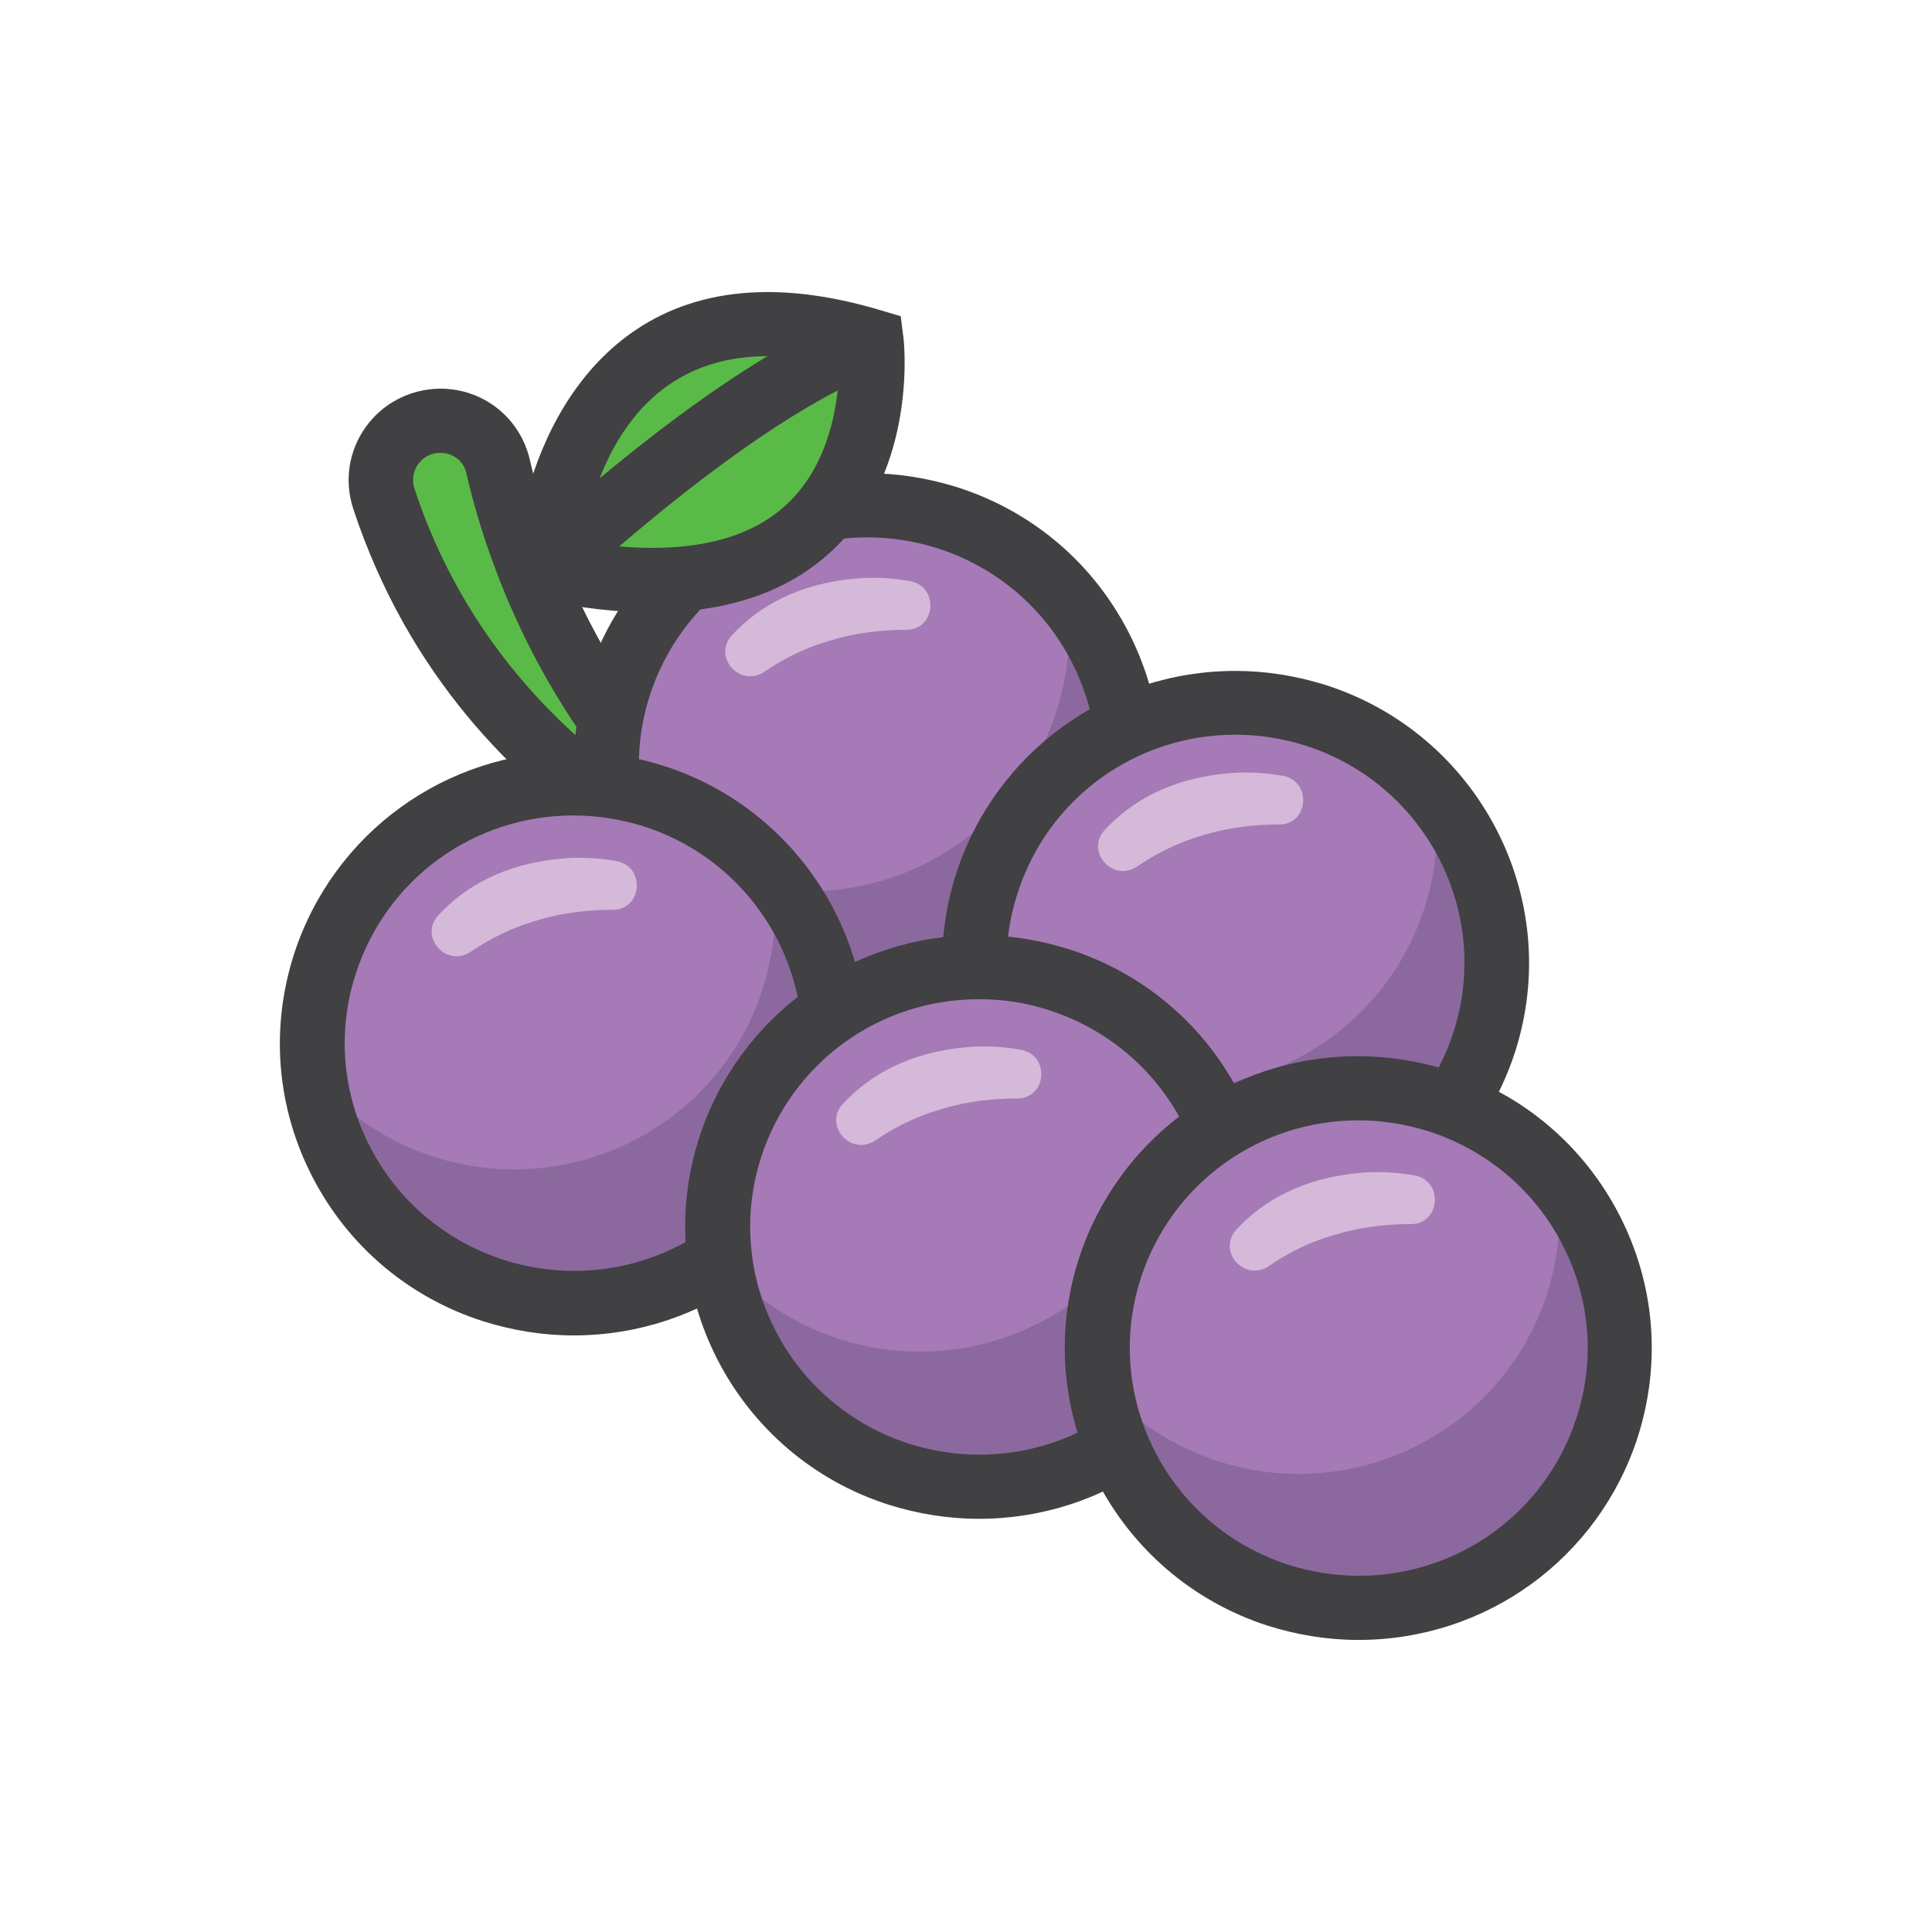
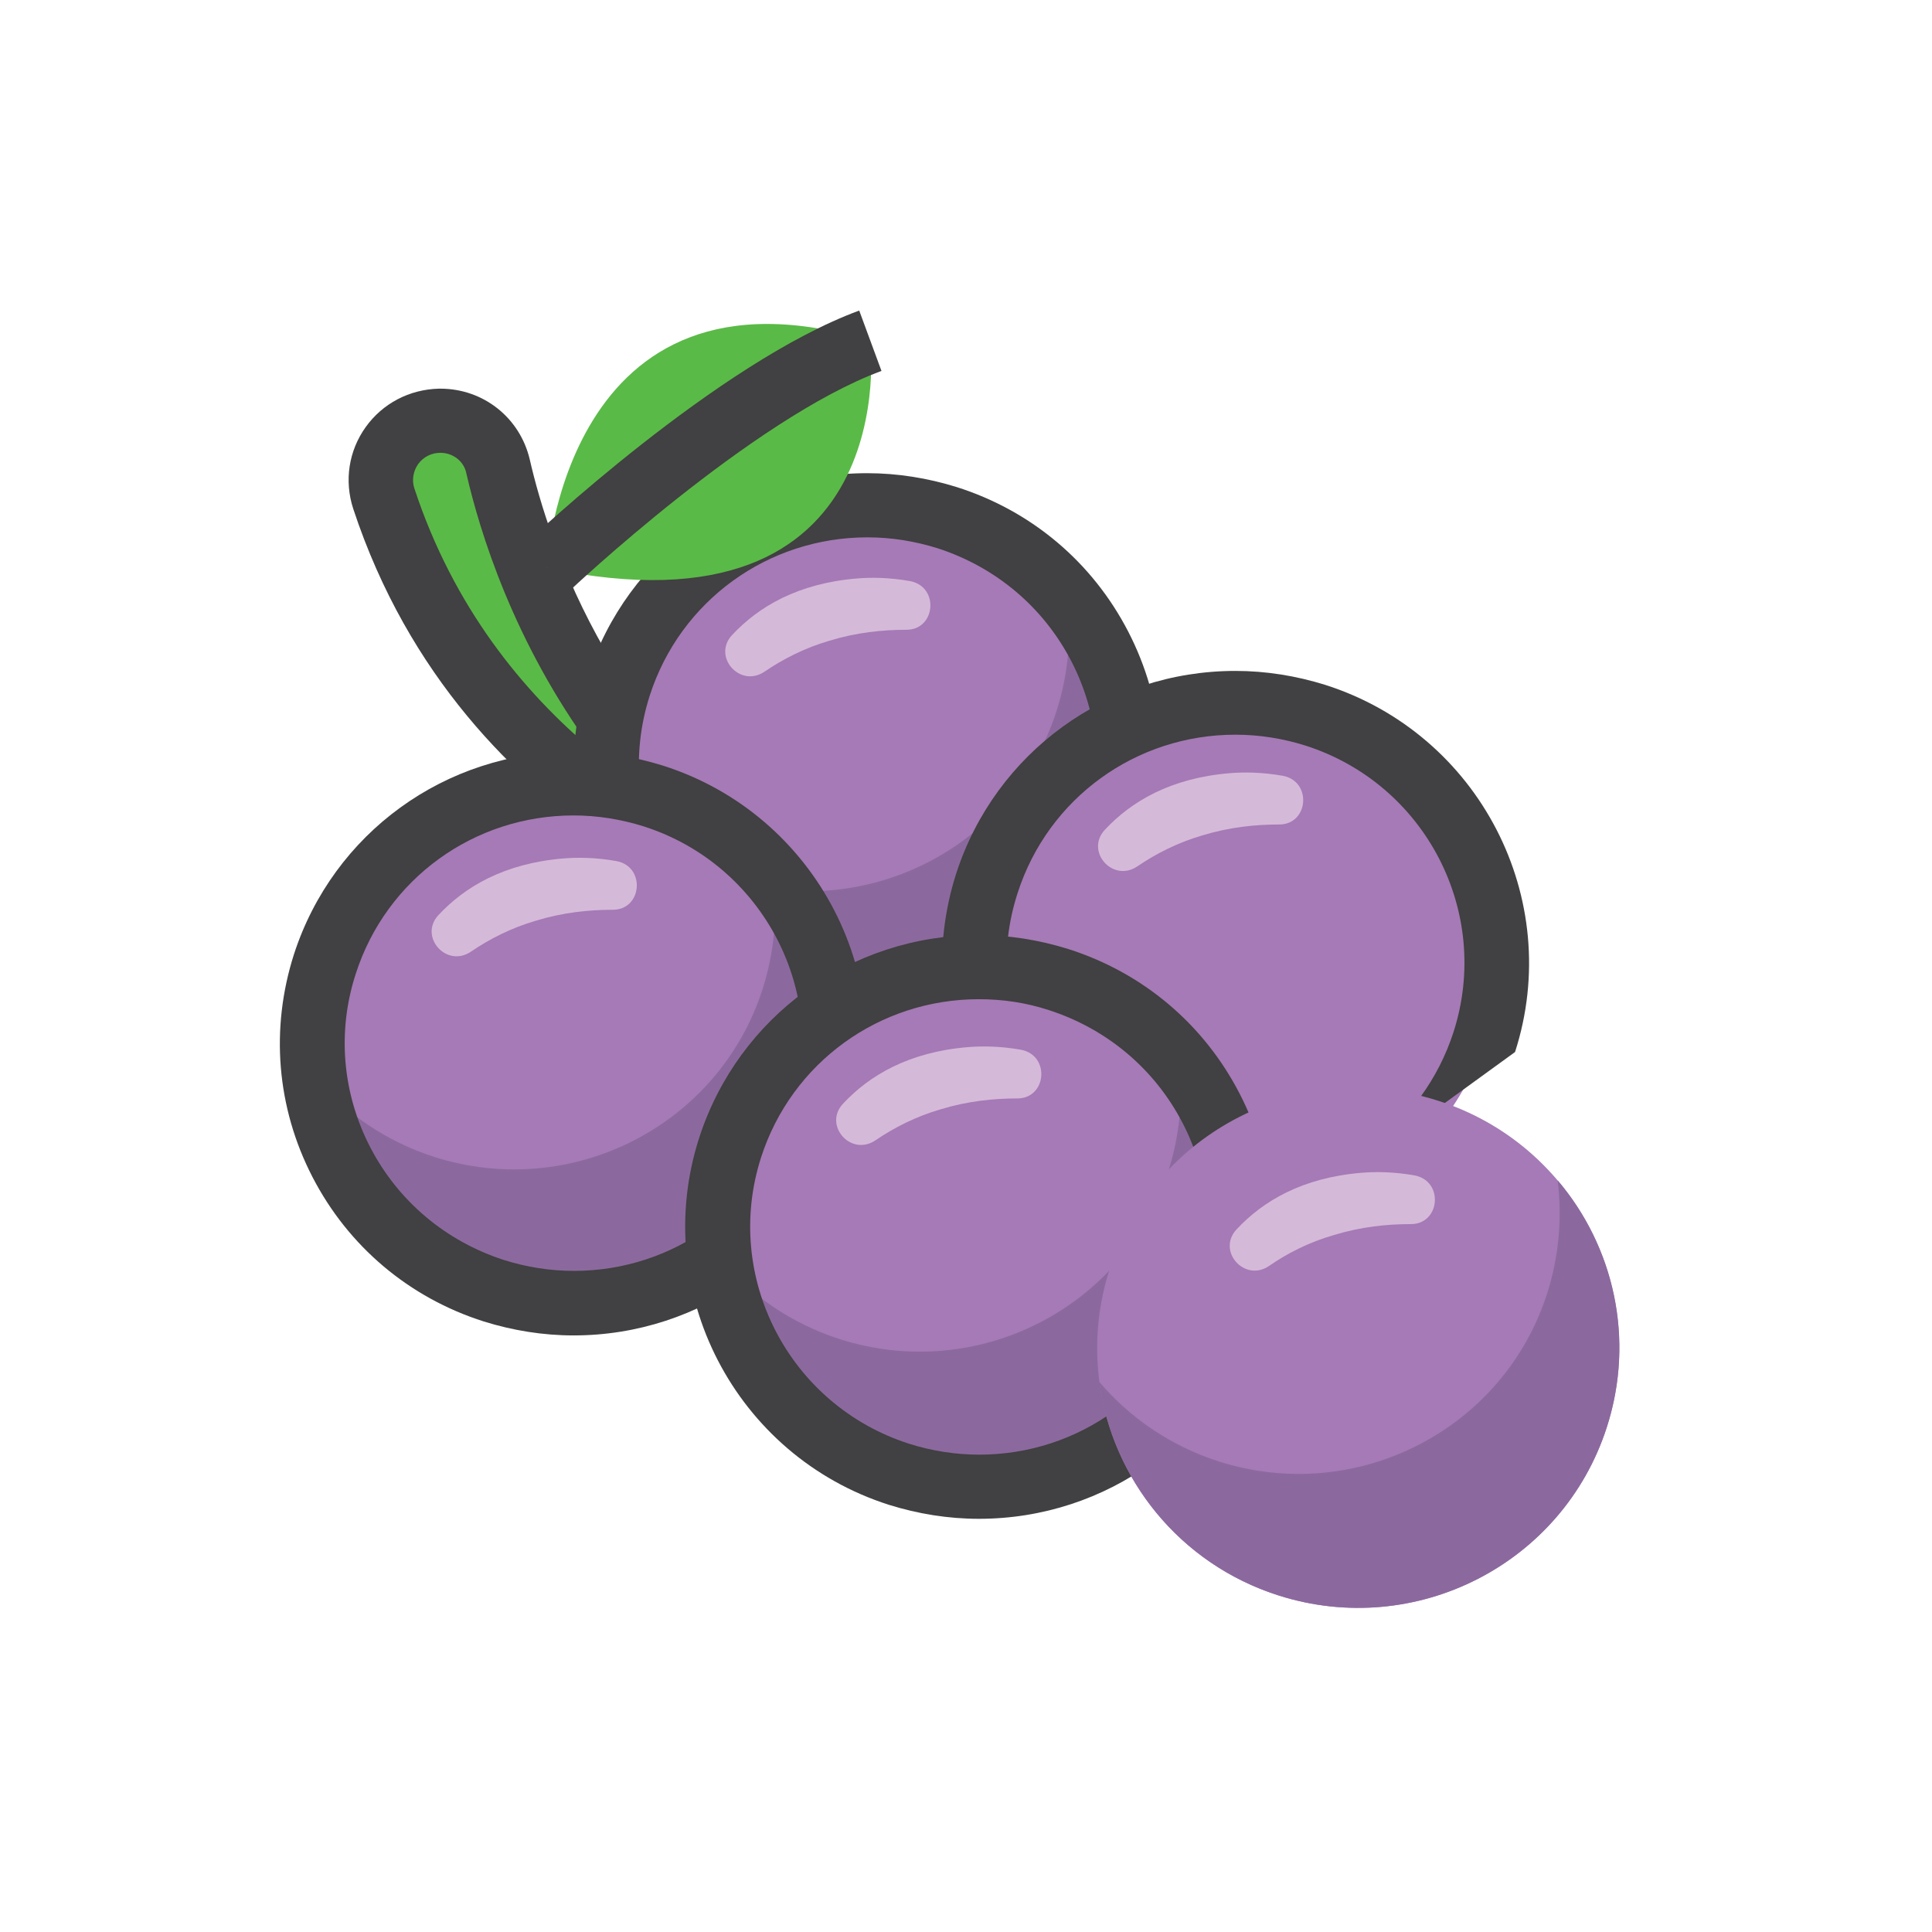
<svg xmlns="http://www.w3.org/2000/svg" enable-background="new 0 0 512 512" id="Layer_1" version="1.1" viewBox="0 0 512 512" xml:space="preserve">
  <g>
    <g>
      <g>
        <path d="M212.8,238.7c0,0-82.9-21.2-111.1-106.6c-3.3-10,4.1-20.4,14.7-20.6h0c7.4-0.1,14,4.9,15.6,12.1     C137.7,148.3,156.3,204,212.8,238.7z" fill="#5ABA47" />
      </g>
    </g>
    <g>
      <g>
        <path d="M212.9,247.2l0-5.3l-2.2,5.1c-3.6-0.9-87.8-23.4-117.1-112.2c-2.4-7.4-1.2-15.3,3.3-21.6     c4.5-6.3,11.6-10,19.4-10.2l0.4,0c11.4,0,21.1,7.7,23.7,18.8c5,21.9,22.6,76.4,76.9,109.7l-4.5,10.4V247.2z M116.7,120     c-2.4,0-4.5,1.1-5.9,3c-1.3,1.9-1.7,4.2-1,6.4c10.4,31.6,28.9,54,47.4,69.5c-21.2-28.8-30.1-58.2-33.6-73.4     C123,122.3,120.1,120,116.7,120z" fill="#414042" />
      </g>
    </g>
    <g>
      <g>
        <g>
          <path d="M295.8,223.8c-11.7,36.2-50.7,56.1-87,44.5s-56.4-50.4-44.7-86.6c11.7-36.2,50.7-56.1,87-44.5      C287.5,148.8,307.5,187.6,295.8,223.8z" fill="#A57AB6" />
        </g>
      </g>
      <g>
        <g>
          <path d="M295.8,223.9c-11.7,36.2-50.6,56.1-87,44.5c-26.3-8.4-44.1-31-47.5-56.6c8.1,9.5,18.9,17,31.7,21.1      c36.4,11.6,75.4-8.3,87-44.5c3.2-10,4-20.2,2.8-30C297.6,175.9,303.3,200.5,295.8,223.9z" fill="#8B699E" />
        </g>
      </g>
      <g>
        <g>
          <path d="M202.6,178c-6.5,4.4-13.9-4-8.6-9.7c7-7.5,17.4-13.7,33.1-15c3.6-0.3,8.5-0.3,14.1,0.7      c7.8,1.5,6.8,13-1.1,12.9c-6.2,0-13.1,0.7-20.3,2.9C213.3,171.7,207.6,174.6,202.6,178z" fill="#D5B9D9" />
        </g>
      </g>
      <g>
        <g>
          <path d="M229.9,280.1c-8.1,0-16.1-1.3-23.8-3.7c-40.8-13-63.4-56.7-50.3-97.3c10.4-32.1,40.1-53.7,74-53.7      c8.1,0,16.1,1.3,23.8,3.7c19.8,6.3,35.9,19.9,45.4,38.3c9.5,18.4,11.2,39.3,4.9,59C293.6,258.5,263.8,280.1,229.9,280.1z       M229.9,142.4c-26.4,0-49.6,16.8-57.7,41.9c-10.2,31.7,7.4,65.7,39.2,75.9c6,1.9,12.3,2.9,18.6,2.9c26.4,0,49.6-16.8,57.7-41.9      c5-15.3,3.6-31.7-3.8-46c-7.4-14.3-20-24.9-35.4-29.9C242.4,143.4,236.2,142.4,229.9,142.4z" fill="#414042" />
        </g>
      </g>
    </g>
    <g>
      <g>
        <g>
          <path d="M217.9,297.6c-11.7,36.2-50.7,56.1-87,44.5s-56.4-50.4-44.7-86.6s50.7-56.1,87-44.5      S229.6,261.4,217.9,297.6z" fill="#A57AB6" />
        </g>
      </g>
      <g>
        <g>
          <path d="M217.9,297.6c-11.7,36.2-50.6,56.1-87,44.5c-26.3-8.4-44.1-31-47.5-56.6c8.1,9.5,18.9,17,31.7,21.1      c36.4,11.6,75.4-8.3,87-44.5c3.2-10,4-20.2,2.8-30C219.7,249.6,225.5,274.1,217.9,297.6z" fill="#8B699E" />
        </g>
      </g>
      <g>
        <g>
          <path d="M124.8,252.2c-6.5,4.4-13.9-4-8.6-9.7c7-7.5,17.4-13.7,33.1-15c3.6-0.3,8.5-0.3,14.1,0.7      c7.8,1.5,6.8,13-1.1,12.9c-6.2,0-13.1,0.7-20.3,2.9C135.5,245.9,129.8,248.8,124.8,252.2z" fill="#D5B9D9" />
        </g>
      </g>
      <g>
        <g>
          <path d="M152,353.9c-8.1,0-16.1-1.3-23.8-3.7c-19.8-6.3-35.9-19.9-45.4-38.3c-9.5-18.4-11.2-39.3-4.9-59      c10.4-32.1,40.1-53.7,74-53.7c8.1,0,16.1,1.3,23.8,3.7c40.8,13,63.4,56.7,50.3,97.3C215.7,332.3,185.9,353.9,152,353.9z       M152,216.1c-26.4,0-49.6,16.8-57.7,41.9c-5,15.3-3.6,31.7,3.8,46c7.4,14.3,20,24.9,35.4,29.9c6,1.9,12.3,2.9,18.6,2.9      c26.4,0,49.6-16.8,57.7-41.9c10.2-31.7-7.4-65.7-39.2-75.9C164.5,217.1,158.3,216.1,152,216.1z" fill="#414042" />
        </g>
      </g>
    </g>
    <g>
      <g>
        <g>
          <path d="M393.3,276.1c-11.7,36.2-50.7,56.1-87,44.5c-36.4-11.6-56.4-50.4-44.7-86.6s50.7-56.1,87-44.5      S405,239.9,393.3,276.1z" fill="#A57AB6" />
        </g>
      </g>
      <g>
        <g>
-           <path d="M393.3,276.1c-11.7,36.2-50.6,56.1-87,44.5c-26.3-8.4-44.1-31-47.5-56.6c8.1,9.5,18.9,17,31.7,21.1      c36.4,11.6,75.4-8.3,87-44.5c3.2-10,4-20.2,2.8-30C395.2,228.1,400.9,252.7,393.3,276.1z" fill="#8B699E" />
-         </g>
+           </g>
      </g>
      <g>
        <g>
-           <path d="M327.5,332.5c-8.1,0-16.1-1.3-23.8-3.7c-19.8-6.3-35.9-19.9-45.4-38.3c-9.5-18.4-11.2-39.3-4.9-59      c10.4-32.1,40.1-53.7,74-53.7c8.1,0,16.1,1.3,23.8,3.7c40.8,13,63.4,56.7,50.3,97.3C391.1,310.9,361.4,332.5,327.5,332.5z       M327.4,194.7c-26.4,0-49.6,16.8-57.7,41.9c-5,15.3-3.6,31.7,3.8,46c7.4,14.3,20,24.9,35.4,29.9c6,1.9,12.3,2.9,18.6,2.9      c26.4,0,49.6-16.8,57.7-41.9c10.2-31.7-7.4-65.7-39.2-75.9C340,195.7,333.7,194.7,327.4,194.7z" fill="#414042" />
+           <path d="M327.5,332.5c-8.1,0-16.1-1.3-23.8-3.7c-19.8-6.3-35.9-19.9-45.4-38.3c-9.5-18.4-11.2-39.3-4.9-59      c10.4-32.1,40.1-53.7,74-53.7c8.1,0,16.1,1.3,23.8,3.7c40.8,13,63.4,56.7,50.3,97.3z       M327.4,194.7c-26.4,0-49.6,16.8-57.7,41.9c-5,15.3-3.6,31.7,3.8,46c7.4,14.3,20,24.9,35.4,29.9c6,1.9,12.3,2.9,18.6,2.9      c26.4,0,49.6-16.8,57.7-41.9c10.2-31.7-7.4-65.7-39.2-75.9C340,195.7,333.7,194.7,327.4,194.7z" fill="#414042" />
        </g>
      </g>
      <g>
        <g>
          <path d="M301.4,229.6c-6.5,4.4-13.9-4-8.6-9.7c7-7.5,17.4-13.7,33.1-15c3.6-0.3,8.5-0.3,14.1,0.7      c7.8,1.5,6.8,13-1.1,12.9c-6.2,0-13.1,0.7-20.3,2.9C312.1,223.3,306.4,226.2,301.4,229.6z" fill="#D5B9D9" />
        </g>
      </g>
    </g>
    <g>
      <g>
        <path d="M325.3,346.2c-11.7,36.2-50.7,56.1-87,44.5s-56.4-50.4-44.7-86.6c11.7-36.2,50.7-56.1,87-44.5     S337,310,325.3,346.2z" fill="#A57AB6" />
      </g>
    </g>
    <g>
      <g>
        <path d="M325.4,345.9c-11.7,36.2-50.6,56.1-87,44.5c-26.3-8.4-44.1-31-47.5-56.6c8.1,9.5,18.9,17,31.7,21.1     c36.4,11.6,75.4-8.3,87-44.5c3.2-10,4-20.2,2.8-30C327.2,297.9,333,322.4,325.4,345.9z" fill="#8B699E" />
      </g>
    </g>
    <g>
      <g>
        <path d="M259.4,402.5c-8.1,0-16.1-1.3-23.8-3.7c-40.8-13-63.4-56.7-50.3-97.3c10.4-32.1,40.1-53.7,74-53.7     c8.1,0,16.1,1.3,23.8,3.7c19.8,6.3,35.9,19.9,45.4,38.3c9.5,18.4,11.2,39.3,4.9,59C323.1,380.9,293.3,402.5,259.4,402.5z      M259.4,264.8c-26.4,0-49.6,16.8-57.7,41.9c-10.2,31.7,7.4,65.7,39.2,75.9c6,1.9,12.3,2.9,18.6,2.9c26.4,0,49.6-16.8,57.7-41.9     c5-15.3,3.6-31.7-3.8-46c-7.4-14.3-20-24.9-35.4-29.9C271.9,265.7,265.7,264.8,259.4,264.8z" fill="#414042" />
      </g>
    </g>
    <g>
      <g>
        <path d="M232,302.2c-6.5,4.4-13.9-4-8.6-9.7c7-7.5,17.4-13.7,33.1-15c3.6-0.3,8.5-0.3,14.1,0.7     c7.8,1.5,6.8,13-1.1,12.9c-6.2,0-13.1,0.7-20.3,2.9C242.7,295.9,237,298.8,232,302.2z" fill="#D5B9D9" />
      </g>
    </g>
    <g>
      <g>
        <path d="M425.8,378.3c-11.7,36.2-50.7,56.1-87,44.5s-56.4-50.4-44.7-86.6c11.7-36.2,50.7-56.1,87-44.5     S437.5,342.1,425.8,378.3z" fill="#A57AB6" />
      </g>
    </g>
    <g>
      <g>
        <path d="M425.8,378.3c-11.7,36.2-50.6,56.1-87,44.5c-26.3-8.4-44.1-31-47.5-56.6c8.1,9.5,18.9,17,31.7,21.1     c36.4,11.6,75.4-8.3,87-44.5c3.2-10,4-20.2,2.8-30C427.7,330.3,433.4,354.8,425.8,378.3z" fill="#8B699E" />
      </g>
    </g>
    <g>
      <g>
-         <path d="M360,434.6c-8.1,0-16.1-1.3-23.8-3.7c-40.8-13-63.4-56.7-50.3-97.3c10.4-32.1,40.1-53.7,74-53.7     c8.1,0,16.1,1.3,23.8,3.7c19.8,6.3,35.9,19.9,45.4,38.3c9.5,18.4,11.2,39.3,4.9,59C423.6,413,393.9,434.6,360,434.6z M360,296.9     c-26.4,0-49.6,16.8-57.7,41.9c-10.2,31.7,7.4,65.7,39.2,75.9c6,1.9,12.3,2.9,18.6,2.9c26.4,0,49.6-16.8,57.7-41.9     c5-15.3,3.6-31.7-3.8-46c-7.4-14.3-20-24.9-35.4-29.9C372.5,297.9,366.2,296.9,360,296.9z" fill="#414042" />
-       </g>
+         </g>
    </g>
    <g>
      <g>
        <path d="M336.3,335.5c-6.5,4.4-13.9-4-8.6-9.7c7-7.5,17.4-13.7,33.1-15c3.6-0.3,8.5-0.3,14.1,0.7     c7.8,1.5,6.8,13-1.1,12.9c-6.2,0-13.1,0.7-20.3,2.9C346.9,329.2,341.2,332.1,336.3,335.5z" fill="#D5B9D9" />
      </g>
    </g>
    <g>
      <g>
        <path d="M144.9,150.5c0,0,4.3-84.7,85.7-60.2C230.7,90.4,240.1,170.6,144.9,150.5z" fill="#5ABA47" />
      </g>
    </g>
    <g>
      <g>
-         <path d="M173,162.3c-9.1,0-19.1-1.1-29.8-3.4l-7.1-1.5l0.4-7.3c1.3-25.1,16.9-72.7,66.9-72.7     c9.2,0,19.2,1.6,29.9,4.8l5.4,1.6l0.7,5.5c0.2,1.3,3.5,31.9-15.6,53.3C211.9,155.7,194.9,162.3,173,162.3z M154.4,143.6     c26.2,4.2,45.3,0.1,56.3-12.2c9.9-11,11.6-26.4,11.7-34.5c-6.8-1.7-13.2-2.5-19.1-2.5C166.7,94.4,156.9,128.2,154.4,143.6z" fill="#414042" />
-       </g>
+         </g>
    </g>
    <g>
      <g>
        <path d="M150.8,156.7L139,144.3c2.1-2,51.2-48.2,88.7-62l5.9,16C199.4,110.9,151.3,156.2,150.8,156.7z" fill="#414042" />
      </g>
    </g>
  </g>
</svg>